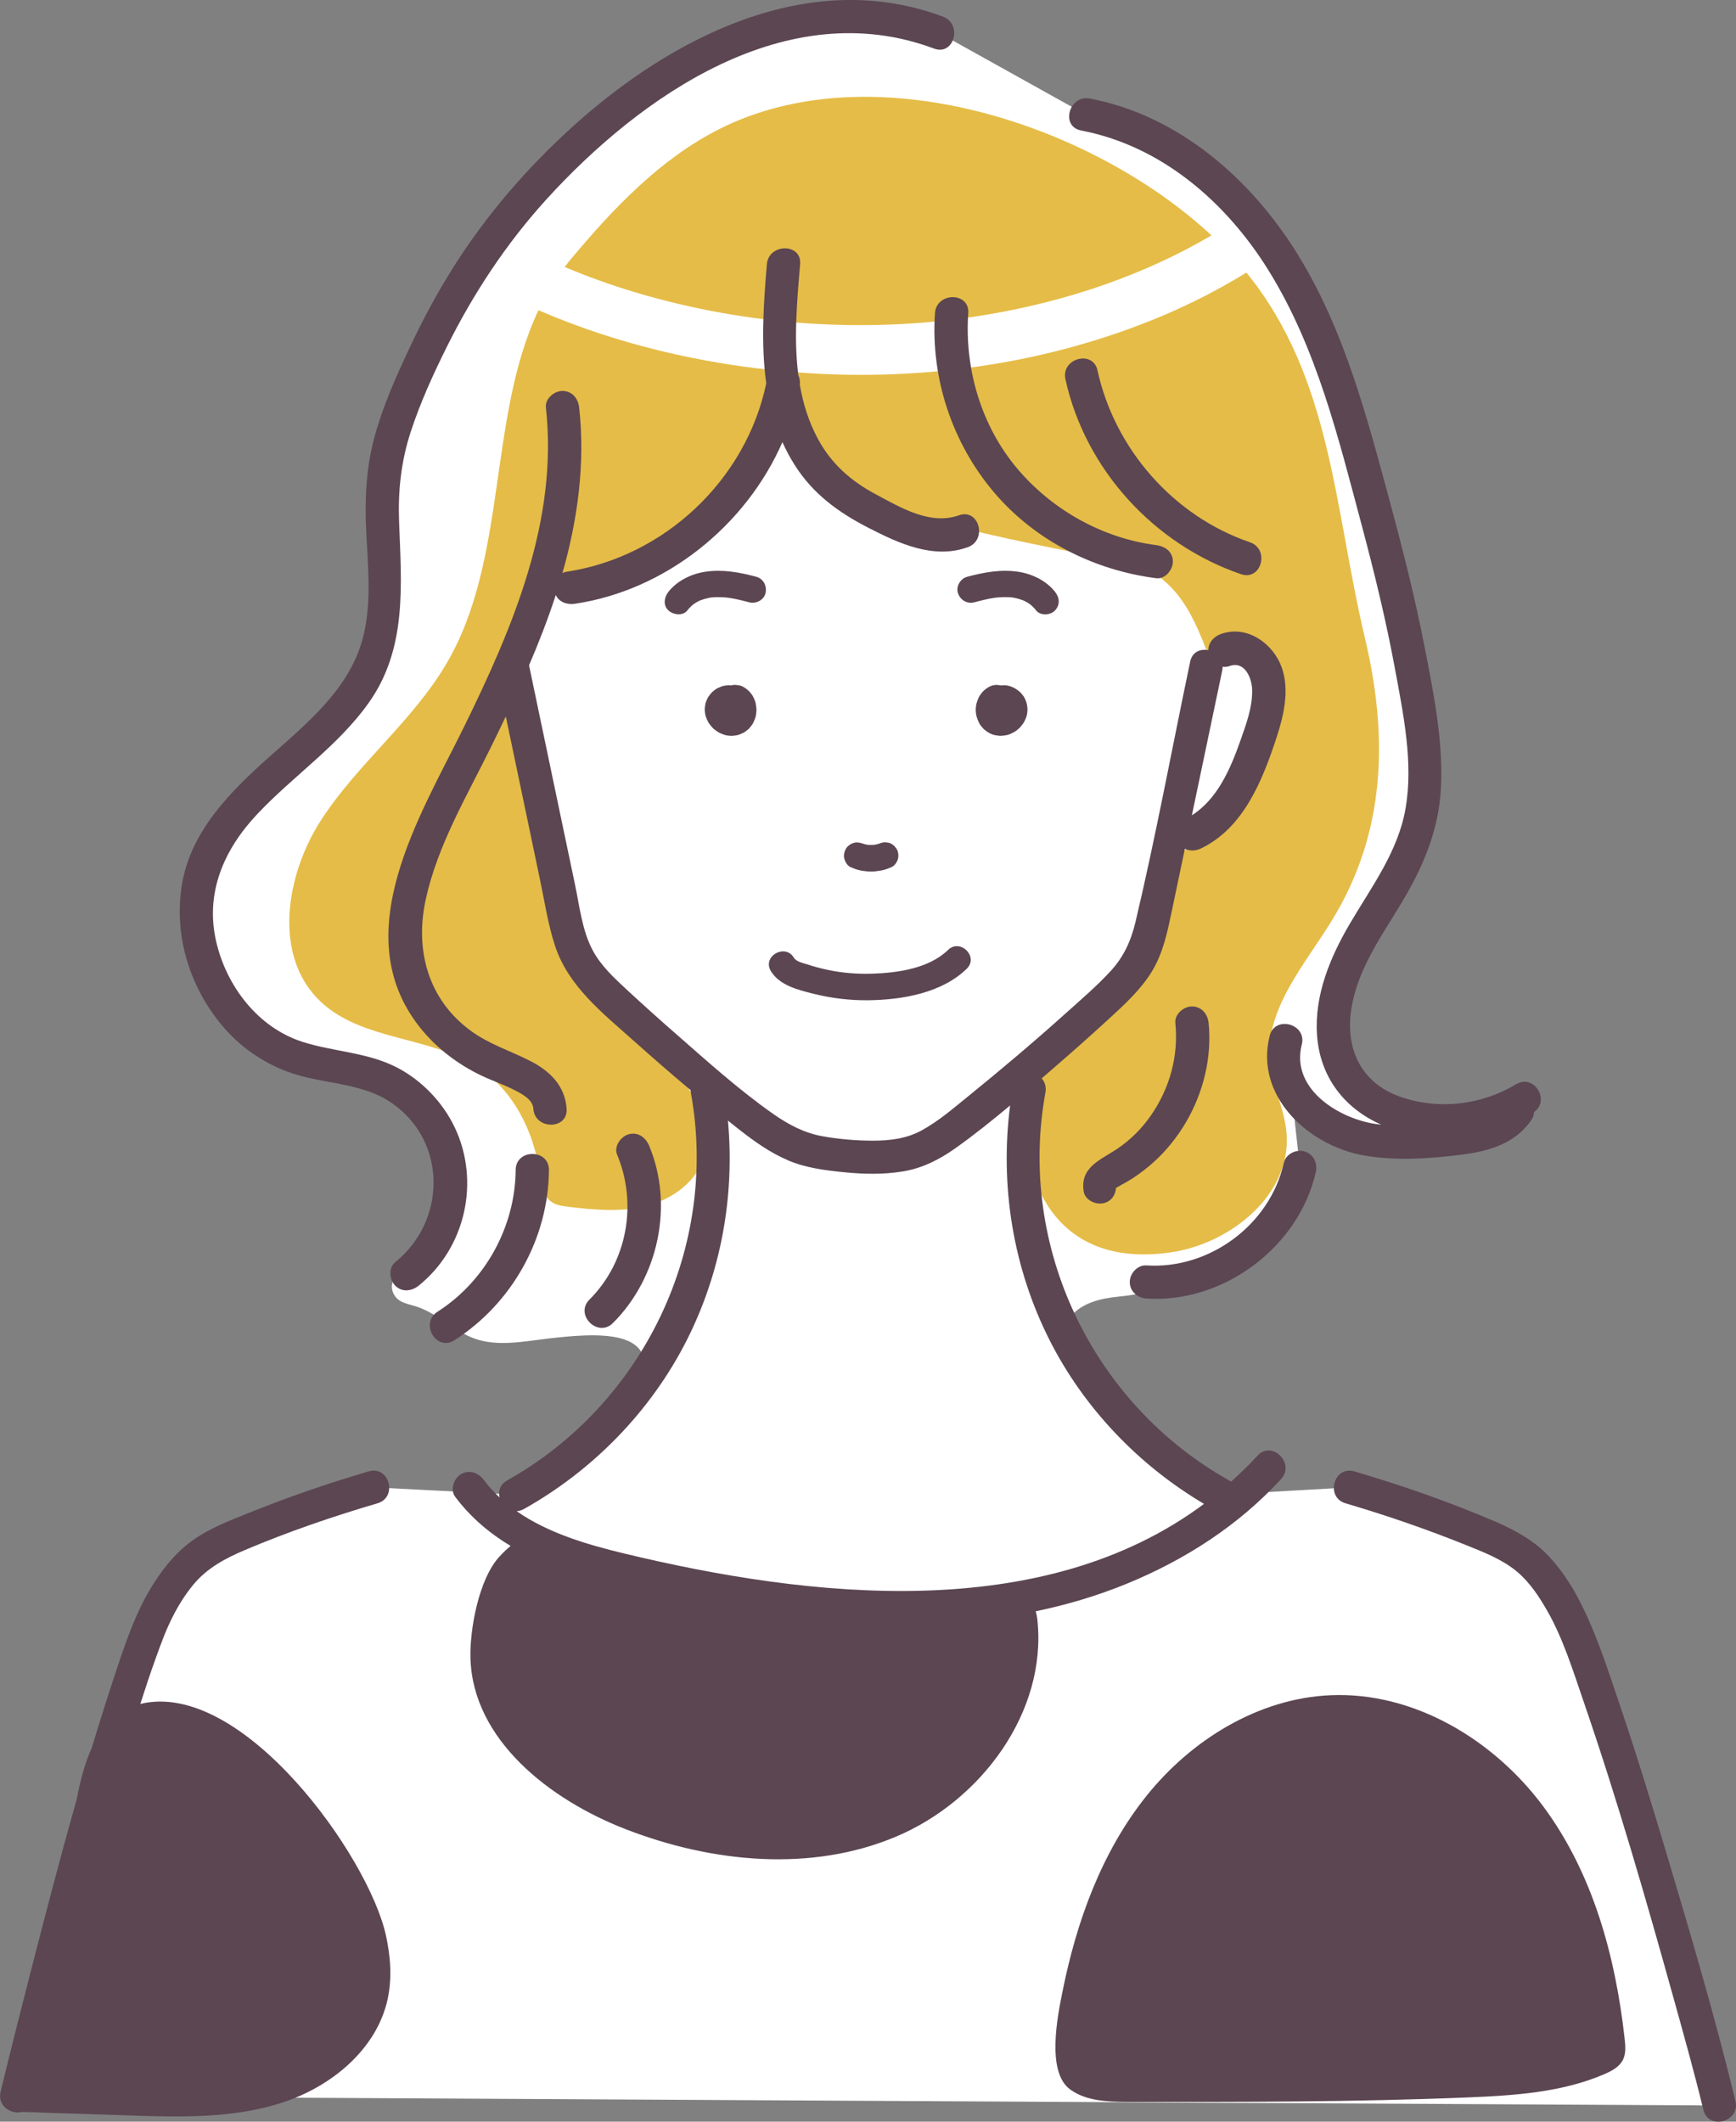
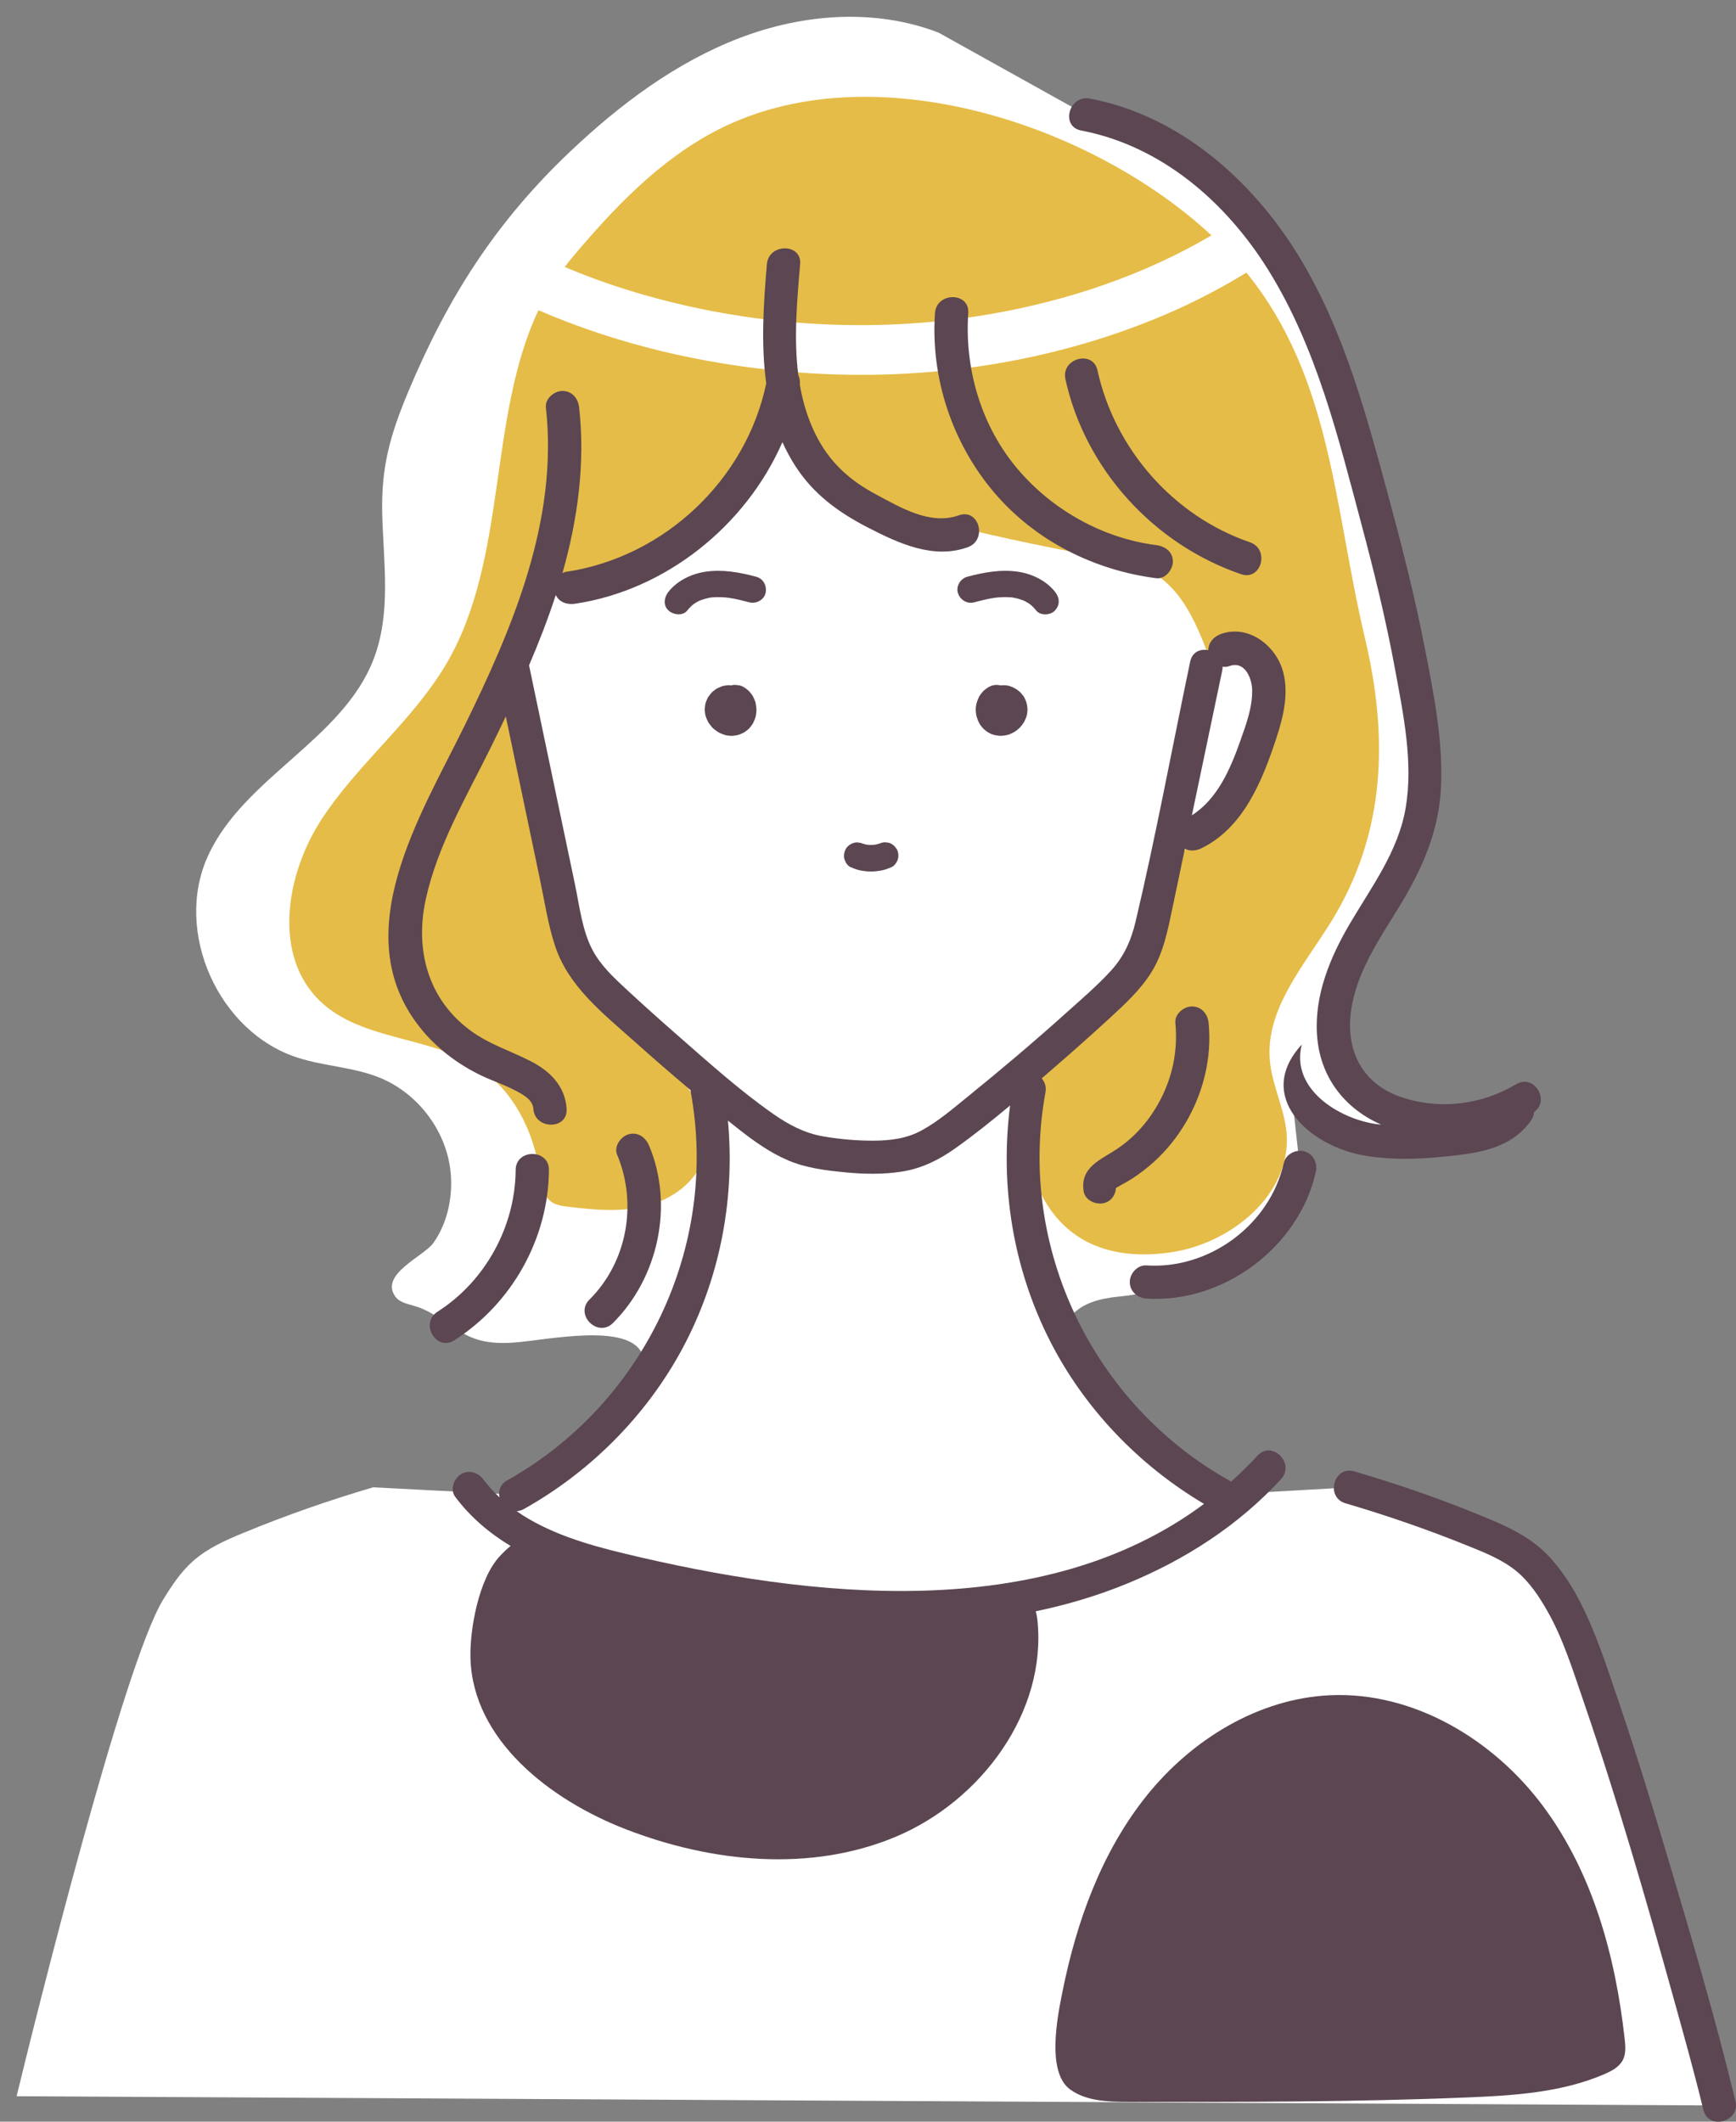
<svg xmlns="http://www.w3.org/2000/svg" width="72" height="88" viewBox="0 0 72 88" fill="none">
  <rect x="0" y="0" width="72" height="88" fill="#808080" stroke="none" />
  <g clip-path="url(#clip0_489_23653)">
    <path d="M71.313 87.328C70.569 84.254 66.354 69.067 64.708 66.364C64.353 65.781 63.972 65.203 63.462 64.75C62.858 64.214 62.103 63.88 61.355 63.573C59.602 62.851 57.81 62.222 55.99 61.69L50.629 61.995C49.17 61.187 42.791 56.524 44.42 54.588C44.884 54.035 45.654 53.853 46.374 53.781C49.52 53.465 53.185 51.83 53.911 48.416L53.326 43.141C52.891 44.67 54.063 46.288 55.533 46.91C57.002 47.531 58.669 47.407 60.258 47.245C61.252 47.144 62.382 46.952 62.915 46.109L63.231 45.563C61.702 46.504 59.757 46.743 58.044 46.201C57.335 45.977 56.655 45.615 56.16 45.062C54.862 43.609 55.207 41.314 56.079 39.573C56.951 37.833 58.266 36.295 58.799 34.424C59.33 32.558 59.024 30.57 58.714 28.655C58.131 25.055 57.147 21.558 56.159 18.034C55.336 15.101 54.253 12.193 52.446 9.737C50.639 7.281 48.03 5.301 45.024 4.749L38.926 1.353C36.294 0.341 33.322 0.566 30.688 1.571C28.053 2.577 25.724 4.316 23.646 6.287C20.557 9.216 18.575 12.332 16.947 16.212C16.202 17.988 15.805 19.329 15.852 21.301C15.9 23.315 16.239 25.41 15.492 27.347C14.202 30.694 10.098 32.248 8.618 35.517C7.196 38.658 9.068 42.832 12.366 43.875C13.476 44.227 14.679 44.262 15.758 44.703C17.293 45.332 18.442 46.812 18.669 48.448C18.814 49.504 18.595 50.685 17.97 51.558C17.578 52.106 15.736 52.851 16.393 53.773C16.579 54.034 16.936 54.088 17.243 54.182C18.132 54.455 18.804 55.206 19.68 55.519C20.636 55.861 21.687 55.641 22.696 55.523C24.561 55.307 27.596 55.007 26.477 57.538C25.671 59.363 23.061 61.066 21.387 61.993L15.476 61.689C13.656 62.221 11.864 62.85 10.111 63.572C9.363 63.879 8.608 64.213 8.004 64.749C7.493 65.202 7.113 65.78 6.758 66.362C5.112 69.066 1.433 83.87 0.689 86.944" fill="white" />
    <path d="M26.304 12.112C31.04 13.536 36.162 13.871 41.041 13.033C44.267 12.478 47.432 11.418 50.246 9.763C45.236 5.11 36.138 2.146 29.806 5.367C27.358 6.612 25.425 8.658 23.666 10.76C23.58 10.863 23.501 10.968 23.42 11.073C24.36 11.47 25.322 11.816 26.303 12.111L26.304 12.112Z" fill="#E5BC47" />
    <path d="M56.611 26.468C55.329 21.078 55.242 15.675 51.695 11.306C50.59 11.984 49.433 12.582 48.233 13.089C43.337 15.158 37.892 15.882 32.606 15.407C29.089 15.092 25.58 14.274 22.333 12.867C20.211 17.347 21.076 23.217 18.492 27.566C17.091 29.924 14.842 31.678 13.342 33.975C11.841 36.273 11.3 39.655 13.295 41.542C15.021 43.175 17.836 42.964 19.827 44.266C21.285 45.22 22.14 46.916 22.38 48.637C22.443 49.083 22.501 49.594 22.873 49.851C23.07 49.988 23.319 50.023 23.558 50.051C24.646 50.183 25.764 50.287 26.825 50.014C27.886 49.74 28.892 49.014 29.206 47.969C29.602 46.649 28.809 45.254 27.818 44.292C26.827 43.331 25.606 42.596 24.772 41.496C23.754 40.155 23.43 38.431 23.134 36.775C22.715 34.426 22.296 32.079 21.877 29.73C21.622 28.299 21.375 26.777 21.932 25.433C22.109 25.005 22.393 24.586 22.826 24.419C23.12 24.306 23.445 24.323 23.761 24.323C27.593 24.333 31.21 21.312 31.865 17.552C33.339 19.985 36.324 20.991 39.087 21.698C41.545 22.328 44.019 22.815 46.509 23.277C48.579 23.662 49.389 25.212 50.12 27.186C50.33 26.441 51.531 26.479 51.991 27.102C53.255 28.813 51.86 32.197 50.673 33.643C49.899 34.587 49.095 35.021 48.59 36.172C48.185 37.094 48.068 38.12 47.665 39.043C47.255 39.98 46.373 40.95 45.651 41.643C44.923 42.34 43.937 42.557 43.195 43.239C42.689 43.704 42.547 44.437 42.494 45.12C42.17 49.191 43.932 52.633 48.589 51.938C51.087 51.565 53.568 49.512 53.36 47.005C53.275 45.977 52.76 45.023 52.667 43.996C52.473 41.846 54.101 40.029 55.234 38.187C57.491 34.516 57.575 30.527 56.61 26.465L56.611 26.468Z" fill="#E5BC47" />
-     <path d="M11.945 44.458C13.368 44.982 15.001 44.871 16.279 45.77C18.557 47.373 18.506 50.649 16.391 52.351C16.099 52.586 16.15 53.077 16.391 53.323C16.674 53.611 17.078 53.555 17.366 53.323C19.312 51.757 19.925 48.992 18.856 46.753C18.362 45.721 17.507 44.824 16.491 44.29C15.253 43.641 13.857 43.631 12.548 43.213C10.699 42.622 9.399 40.908 8.97 39.069C8.496 37.041 9.28 35.243 10.667 33.769C12.159 32.183 14.007 30.953 15.283 29.164C16.894 26.904 16.649 24.268 16.552 21.647C16.504 20.362 16.633 19.144 17.032 17.919C17.428 16.701 17.968 15.52 18.538 14.374C19.637 12.166 20.997 10.103 22.658 8.274C26.586 3.954 32.647 -0.264 38.741 2.015C39.573 2.326 39.932 0.999 39.108 0.69C33.549 -1.388 27.854 1.547 23.776 5.229C21.855 6.964 20.156 8.933 18.779 11.123C18.118 12.174 17.531 13.269 17.004 14.391C16.436 15.601 15.876 16.845 15.528 18.137C15.187 19.402 15.126 20.693 15.187 21.996C15.254 23.43 15.417 24.912 15.084 26.326C14.563 28.535 12.755 29.978 11.136 31.422C9.557 32.831 7.934 34.461 7.556 36.629C7.191 38.721 7.833 40.862 9.176 42.493C9.905 43.38 10.867 44.06 11.945 44.458V44.458Z" fill="#5B4652" />
-     <path d="M44.838 5.412C48.178 6.052 50.852 8.385 52.605 11.204C54.603 14.418 55.507 18.153 56.472 21.768C56.998 23.738 57.483 25.72 57.853 27.725C58.2 29.601 58.626 31.632 58.294 33.538C57.983 35.321 56.889 36.775 55.99 38.302C55.171 39.694 54.511 41.273 54.622 42.921C54.74 44.666 55.753 45.97 57.286 46.646C57.222 46.639 57.157 46.634 57.093 46.625C55.536 46.408 53.52 45.17 53.991 43.324C54.209 42.466 52.879 42.101 52.661 42.958C52.023 45.462 54.269 47.52 56.567 47.924C57.894 48.157 59.256 48.06 60.586 47.895C61.727 47.754 62.83 47.45 63.51 46.457C63.588 46.342 63.621 46.229 63.626 46.121C64.302 45.646 63.628 44.525 62.882 44.971C61.437 45.834 59.673 46.047 58.075 45.49C56.497 44.939 55.817 43.571 56.029 41.965C56.245 40.336 57.196 38.973 58.033 37.604C58.98 36.057 59.679 34.481 59.765 32.646C59.857 30.701 59.45 28.706 59.079 26.805C58.694 24.834 58.205 22.886 57.681 20.947C56.72 17.393 55.79 13.753 53.841 10.583C51.914 7.449 48.912 4.798 45.206 4.088C44.339 3.921 43.967 5.245 44.839 5.412H44.838Z" fill="#5B4652" />
+     <path d="M44.838 5.412C48.178 6.052 50.852 8.385 52.605 11.204C54.603 14.418 55.507 18.153 56.472 21.768C56.998 23.738 57.483 25.72 57.853 27.725C58.2 29.601 58.626 31.632 58.294 33.538C57.983 35.321 56.889 36.775 55.99 38.302C55.171 39.694 54.511 41.273 54.622 42.921C54.74 44.666 55.753 45.97 57.286 46.646C57.222 46.639 57.157 46.634 57.093 46.625C55.536 46.408 53.52 45.17 53.991 43.324C52.023 45.462 54.269 47.52 56.567 47.924C57.894 48.157 59.256 48.06 60.586 47.895C61.727 47.754 62.83 47.45 63.51 46.457C63.588 46.342 63.621 46.229 63.626 46.121C64.302 45.646 63.628 44.525 62.882 44.971C61.437 45.834 59.673 46.047 58.075 45.49C56.497 44.939 55.817 43.571 56.029 41.965C56.245 40.336 57.196 38.973 58.033 37.604C58.98 36.057 59.679 34.481 59.765 32.646C59.857 30.701 59.45 28.706 59.079 26.805C58.694 24.834 58.205 22.886 57.681 20.947C56.72 17.393 55.79 13.753 53.841 10.583C51.914 7.449 48.912 4.798 45.206 4.088C44.339 3.921 43.967 5.245 44.839 5.412H44.838Z" fill="#5B4652" />
    <path d="M35.276 35.965C35.412 36.022 35.54 36.076 35.684 36.102C35.832 36.129 35.984 36.148 36.134 36.148C36.281 36.147 36.429 36.127 36.573 36.1C36.719 36.073 36.852 36.018 36.987 35.959C37.106 35.907 37.208 35.749 37.241 35.63C37.278 35.498 37.261 35.323 37.185 35.207C37.109 35.09 36.996 34.986 36.855 34.954C36.806 34.948 36.757 34.941 36.709 34.935C36.652 34.935 36.598 34.945 36.547 34.961C36.458 34.998 36.365 35.022 36.27 35.039C36.172 35.047 36.074 35.047 35.976 35.039C35.901 35.025 35.828 35.006 35.757 34.981C35.715 34.965 35.673 34.954 35.628 34.951C35.554 34.935 35.482 34.938 35.408 34.961C35.28 34.996 35.141 35.095 35.079 35.214C35.011 35.341 34.977 35.495 35.023 35.637C35.064 35.763 35.148 35.911 35.276 35.965Z" fill="#5B4652" />
-     <path d="M33.453 39.991C33.282 39.935 33.023 39.885 32.924 39.721C32.559 39.116 31.604 39.667 31.971 40.276C32.331 40.872 33.096 41.056 33.73 41.216C34.478 41.404 35.259 41.497 36.03 41.487C37.425 41.467 39.061 41.189 40.096 40.179C40.604 39.683 39.823 38.906 39.316 39.403C38.529 40.171 37.217 40.353 36.163 40.385C35.552 40.403 34.942 40.356 34.345 40.23C34.045 40.167 33.747 40.088 33.454 39.991H33.453Z" fill="#5B4652" />
-     <path d="M0.918 87.595C0.918 87.595 0.924 87.595 0.927 87.595C2.386 87.644 3.845 87.692 5.305 87.74C7.451 87.811 9.647 87.874 11.688 87.214C13.73 86.554 15.619 85.011 16.076 82.923C16.265 82.054 16.199 81.145 16.007 80.276C15.281 76.964 10.032 69.644 5.82 70.673C6.03 70.018 6.245 69.365 6.48 68.719C6.717 68.064 6.877 67.625 7.156 67.068C7.393 66.596 7.683 66.132 8.019 65.725C8.587 65.037 9.347 64.633 10.158 64.29C11.947 63.532 13.794 62.899 15.658 62.351C16.507 62.101 16.146 60.775 15.291 61.027C13.589 61.528 11.911 62.107 10.266 62.771C9.501 63.079 8.712 63.382 8.034 63.858C7.351 64.336 6.835 64.959 6.388 65.654C5.6 66.877 5.148 68.305 4.695 69.676C4.384 70.613 4.09 71.555 3.805 72.5C3.51 73.146 3.321 73.889 3.182 74.629C2.488 77.069 1.851 79.527 1.221 81.98C0.812 83.571 0.411 85.165 0.024 86.762C-0.12 87.357 0.472 87.715 0.92 87.594L0.918 87.595Z" fill="#5B4652" />
    <path d="M56.173 61.028C55.32 60.776 54.956 62.102 55.806 62.352C57.509 62.853 59.187 63.432 60.832 64.096C61.549 64.385 62.313 64.682 62.913 65.183C63.443 65.626 63.835 66.221 64.174 66.816C64.833 67.972 65.233 69.274 65.696 70.622C67.084 74.663 68.27 78.777 69.415 82.892C69.842 84.427 70.272 85.962 70.648 87.511C70.857 88.369 72.187 88.005 71.978 87.145C71.135 83.67 70.118 80.228 69.096 76.802C68.47 74.704 67.825 72.609 67.12 70.535C66.632 69.098 66.155 67.603 65.439 66.26C65.117 65.656 64.716 65.066 64.25 64.563C63.631 63.894 62.83 63.461 62.001 63.104C60.105 62.292 58.15 61.61 56.172 61.028H56.173Z" fill="#5B4652" />
    <path d="M38.778 12.985C38.593 15.676 39.49 18.383 41.243 20.44C42.941 22.43 45.372 23.649 47.954 23.983C48.327 24.031 48.64 23.633 48.644 23.296C48.648 22.886 48.322 22.657 47.954 22.61C45.734 22.323 43.663 21.163 42.219 19.469C40.697 17.684 39.999 15.305 40.158 12.985C40.218 12.103 38.839 12.107 38.778 12.985L38.778 12.985Z" fill="#5B4652" />
    <path d="M51.473 23.816C52.315 24.103 52.676 22.777 51.84 22.491C48.664 21.406 46.23 18.617 45.518 15.362C45.329 14.499 43.999 14.864 44.188 15.727C45.005 19.46 47.857 22.581 51.474 23.816H51.473Z" fill="#5B4652" />
    <path d="M25.422 54.874C27.305 52.997 27.955 49.988 26.924 47.525C26.781 47.183 26.468 46.938 26.076 47.045C25.752 47.134 25.45 47.545 25.594 47.89C26.444 49.918 26.017 52.338 24.447 53.903C23.819 54.529 24.794 55.501 25.422 54.874H25.422Z" fill="#5B4652" />
    <path d="M17.406 42.601C18.084 43.459 18.985 44.144 19.971 44.614C20.414 44.825 20.882 44.979 21.318 45.203C21.627 45.362 22.095 45.59 22.121 45.987C22.178 46.865 23.558 46.871 23.5 45.987C23.439 45.051 22.82 44.431 22.015 44.017C21.173 43.585 20.288 43.315 19.515 42.746C17.747 41.446 17.203 39.398 17.656 37.311C18.143 35.067 19.352 33.038 20.357 30.997C20.567 30.571 20.773 30.144 20.978 29.715C21.254 31.032 21.53 32.349 21.806 33.666C22.003 34.611 22.202 35.556 22.4 36.501C22.59 37.408 22.73 38.348 23.02 39.23C23.572 40.912 25.006 42.028 26.284 43.17C27.059 43.863 27.846 44.547 28.644 45.217C28.645 45.249 28.645 45.279 28.652 45.312C29.82 51.705 26.706 58.222 21.036 61.401C20.735 61.569 20.658 61.851 20.72 62.108C20.485 61.888 20.265 61.651 20.069 61.387C19.845 61.087 19.474 60.943 19.125 61.14C18.829 61.308 18.656 61.783 18.878 62.08C19.514 62.932 20.302 63.593 21.178 64.121C21.04 64.23 20.89 64.372 20.716 64.56C19.86 65.483 19.477 67.585 19.512 68.778C19.61 72.159 22.789 74.645 25.956 75.871C29.529 77.255 33.637 77.664 37.167 76.175C40.697 74.686 43.416 71.012 43.028 67.214C43.015 67.087 42.995 66.953 42.954 66.831C44.252 66.561 45.531 66.183 46.774 65.67C49.173 64.681 51.373 63.262 53.131 61.348C53.729 60.696 52.756 59.722 52.155 60.376C51.802 60.761 51.432 61.118 51.055 61.457C51.03 61.438 51.005 61.418 50.975 61.401C45.306 58.222 42.191 51.705 43.359 45.312C43.403 45.074 43.332 44.875 43.204 44.727C43.422 44.538 43.64 44.35 43.856 44.162C44.59 43.527 45.314 42.88 46.029 42.224C46.649 41.654 47.277 41.076 47.732 40.361C48.256 39.539 48.435 38.572 48.632 37.635C48.802 36.824 48.972 36.015 49.142 35.204C49.343 35.304 49.589 35.297 49.808 35.192C51.59 34.335 52.368 32.344 52.946 30.585C53.24 29.689 53.484 28.649 53.173 27.724C52.828 26.701 51.718 25.893 50.619 26.303C50.327 26.412 50.115 26.665 50.116 26.969C49.795 26.901 49.448 27.03 49.362 27.443C48.61 31.032 47.943 34.652 47.099 38.219C46.913 39.007 46.616 39.676 46.063 40.277C45.494 40.895 44.846 41.449 44.221 42.01C42.893 43.203 41.53 44.356 40.142 45.481C39.528 45.978 38.926 46.501 38.23 46.883C37.594 47.232 36.9 47.312 36.183 47.311C35.496 47.31 34.801 47.248 34.125 47.13C33.358 46.996 32.698 46.642 32.066 46.2C30.648 45.206 29.337 44.022 28.036 42.883C27.353 42.286 26.676 41.679 26.011 41.063C25.471 40.563 24.917 40.053 24.571 39.396C24.144 38.584 24.037 37.591 23.851 36.703C23.633 35.664 23.415 34.625 23.197 33.586C22.779 31.589 22.361 29.592 21.942 27.595C22.352 26.639 22.728 25.669 23.05 24.68C23.195 24.982 23.523 25.09 23.852 25.041C27.624 24.476 30.939 21.797 32.451 18.337C32.598 18.666 32.769 18.989 32.969 19.302C33.725 20.492 34.785 21.261 36.028 21.897C37.283 22.54 38.714 23.206 40.136 22.697C40.965 22.401 40.608 21.073 39.769 21.373C38.584 21.797 37.348 21.05 36.327 20.504C35.297 19.954 34.495 19.254 33.933 18.223C33.543 17.506 33.307 16.744 33.172 15.959C33.189 15.811 33.166 15.678 33.111 15.565C32.913 14.046 33.058 12.458 33.185 10.958C33.261 10.078 31.881 10.083 31.806 10.958C31.669 12.576 31.553 14.274 31.78 15.9C30.942 19.904 27.557 23.106 23.486 23.716C23.427 23.724 23.375 23.746 23.326 23.773C23.962 21.542 24.277 19.216 24.02 16.902C23.979 16.53 23.733 16.219 23.331 16.215C22.989 16.212 22.6 16.534 22.641 16.902C23.159 21.589 21.27 26.024 19.247 30.144C17.437 33.83 14.34 38.719 17.406 42.6L17.406 42.601ZM50.691 27.809C50.703 27.755 50.708 27.702 50.708 27.652C50.8 27.667 50.895 27.662 50.986 27.628C51.619 27.391 51.927 28.119 51.933 28.634C51.942 29.357 51.676 30.065 51.438 30.738C51.027 31.898 50.497 33.136 49.433 33.816C49.853 31.814 50.272 29.811 50.692 27.809H50.691ZM32.679 48.126C33.422 48.441 34.212 48.541 35.011 48.62C35.817 48.701 36.63 48.718 37.433 48.589C38.243 48.459 38.963 48.096 39.627 47.623C40.405 47.07 41.156 46.468 41.894 45.85C41.465 49.179 42.011 52.584 43.537 55.596C44.961 58.406 47.224 60.769 49.936 62.376C43.23 67.373 33.602 66.295 25.853 64.425C24.345 64.061 22.723 63.584 21.427 62.678C21.526 62.673 21.629 62.645 21.734 62.586C24.602 60.978 26.994 58.525 28.479 55.595C29.909 52.773 30.478 49.606 30.191 46.478C30.346 46.601 30.498 46.727 30.654 46.847C31.287 47.342 31.936 47.808 32.68 48.124L32.679 48.126Z" fill="#5B4652" />
    <path d="M47.547 53.859C50.747 54.068 53.884 51.713 54.575 48.598C54.655 48.236 54.465 47.855 54.093 47.753C53.748 47.659 53.325 47.869 53.245 48.233C52.676 50.798 50.157 52.656 47.547 52.485C47.175 52.461 46.857 52.818 46.857 53.172C46.857 53.563 47.174 53.834 47.547 53.858V53.859Z" fill="#5B4652" />
    <path d="M46.352 47.639C45.655 48.107 44.782 48.404 44.946 49.419C45.005 49.786 45.463 49.989 45.794 49.898C46.107 49.813 46.263 49.559 46.284 49.274C46.294 49.267 46.304 49.259 46.319 49.252C46.377 49.226 46.433 49.186 46.489 49.155C46.65 49.067 46.809 48.979 46.964 48.879C47.277 48.676 47.577 48.444 47.854 48.195C48.377 47.723 48.828 47.158 49.184 46.552C49.909 45.319 50.269 43.857 50.127 42.431C50.09 42.062 49.836 41.744 49.437 41.744C49.092 41.744 48.711 42.06 48.748 42.431C48.884 43.806 48.514 45.145 47.724 46.279C47.358 46.806 46.885 47.279 46.352 47.638V47.639ZM46.281 49.276C46.203 49.332 46.258 49.376 46.281 49.276V49.276ZM46.289 49.189C46.288 49.144 46.284 49.099 46.276 49.054C46.285 49.108 46.288 49.152 46.289 49.189Z" fill="#5B4652" />
    <path d="M18.146 54.405C17.401 54.881 18.092 56.069 18.842 55.591C21.238 54.062 22.748 51.362 22.767 48.526C22.773 47.642 21.393 47.641 21.387 48.526C21.371 50.869 20.131 53.138 18.146 54.405Z" fill="#5B4652" />
    <path d="M66.551 86.023C66.847 85.895 67.154 85.733 67.304 85.447C67.441 85.183 67.416 84.868 67.383 84.572C67.004 81.146 66.064 77.693 64.005 74.922C61.947 72.151 58.629 70.158 55.172 70.312C52.19 70.445 49.422 72.155 47.558 74.477C45.695 76.799 44.653 79.681 44.068 82.597C43.864 83.61 43.386 85.94 44.386 86.664C45.065 87.156 45.966 87.175 46.806 87.177C51.494 87.182 56.184 87.187 60.869 86.994C62.8 86.914 64.778 86.79 66.551 86.024V86.023Z" fill="#5B4652" />
    <path d="M31.751 24.598C31.817 24.309 31.664 24.002 31.366 23.922C30.675 23.738 29.973 23.607 29.259 23.713C28.681 23.799 28.093 24.08 27.725 24.544C27.547 24.769 27.488 25.104 27.725 25.32C27.923 25.502 28.314 25.561 28.505 25.32C28.578 25.228 28.66 25.146 28.75 25.071C28.771 25.056 28.805 25.031 28.811 25.028C28.864 24.993 28.92 24.962 28.975 24.934C28.997 24.923 29.02 24.913 29.042 24.902C29.049 24.9 29.054 24.898 29.063 24.894C29.108 24.88 29.153 24.863 29.2 24.849C29.261 24.831 29.323 24.815 29.386 24.801C29.418 24.795 29.45 24.789 29.481 24.783C29.489 24.782 29.488 24.782 29.494 24.781C29.502 24.78 29.506 24.779 29.525 24.778C29.56 24.775 29.596 24.772 29.632 24.771C29.711 24.766 29.791 24.765 29.869 24.768C29.929 24.769 29.988 24.772 30.047 24.776C30.087 24.779 30.126 24.783 30.166 24.788C30.189 24.79 30.197 24.791 30.206 24.792C30.499 24.833 30.787 24.906 31.072 24.982C31.351 25.057 31.685 24.889 31.751 24.599V24.598Z" fill="#5B4652" />
    <path d="M42.728 25.069C42.819 25.144 42.902 25.228 42.975 25.321C43.155 25.548 43.57 25.522 43.755 25.321C43.977 25.08 43.947 24.786 43.755 24.544C43.389 24.081 42.8 23.798 42.221 23.713C41.506 23.608 40.805 23.738 40.115 23.922C39.836 23.997 39.638 24.317 39.73 24.598C39.822 24.883 40.11 25.062 40.408 24.982C40.693 24.906 40.981 24.832 41.274 24.791C41.284 24.79 41.291 24.789 41.315 24.787C41.354 24.783 41.393 24.779 41.433 24.776C41.492 24.772 41.551 24.769 41.611 24.767C41.69 24.765 41.77 24.767 41.848 24.77C41.884 24.772 41.92 24.775 41.956 24.778C41.974 24.78 41.978 24.78 41.986 24.78C41.992 24.781 41.992 24.781 41.999 24.783C42.031 24.788 42.062 24.794 42.094 24.801C42.156 24.814 42.219 24.829 42.281 24.849C42.327 24.863 42.372 24.879 42.417 24.894C42.426 24.898 42.431 24.899 42.438 24.902C42.46 24.912 42.483 24.922 42.505 24.933C42.561 24.962 42.617 24.994 42.669 25.027C42.68 25.034 42.709 25.055 42.728 25.069Z" fill="#5B4652" />
    <path d="M42.349 28.75C42.333 28.73 42.316 28.712 42.296 28.696C42.157 28.579 42.057 28.515 41.881 28.458C41.757 28.418 41.639 28.416 41.518 28.429C41.461 28.422 41.404 28.414 41.347 28.406C41.223 28.406 41.107 28.438 40.999 28.5C40.983 28.509 40.968 28.518 40.953 28.529C40.894 28.572 40.828 28.616 40.777 28.67C40.725 28.723 40.681 28.786 40.638 28.846C40.627 28.862 40.617 28.878 40.608 28.895C40.52 29.07 40.468 29.244 40.469 29.442C40.47 29.642 40.521 29.818 40.612 29.993C40.655 30.075 40.716 30.149 40.778 30.216C40.791 30.229 40.803 30.24 40.817 30.252C40.875 30.298 40.933 30.351 40.999 30.386C41.083 30.433 41.178 30.477 41.274 30.492C41.342 30.503 41.433 30.521 41.51 30.52C41.59 30.518 41.672 30.503 41.75 30.49C41.849 30.472 41.946 30.424 42.032 30.38C42.121 30.334 42.2 30.269 42.272 30.203C42.288 30.189 42.302 30.173 42.316 30.157C42.366 30.098 42.417 30.037 42.459 29.971C42.47 29.954 42.48 29.936 42.489 29.916C42.522 29.845 42.559 29.771 42.579 29.695C42.6 29.619 42.607 29.538 42.614 29.46C42.616 29.438 42.616 29.416 42.614 29.395C42.6 29.213 42.572 29.103 42.49 28.941C42.455 28.872 42.397 28.81 42.349 28.75L42.349 28.75Z" fill="#5B4652" />
    <path d="M31.247 28.919C31.209 28.832 31.141 28.754 31.081 28.684C31.067 28.668 31.051 28.653 31.034 28.639C30.975 28.591 30.915 28.537 30.846 28.5C30.767 28.45 30.681 28.422 30.59 28.419C30.5 28.399 30.41 28.403 30.32 28.43C30.301 28.427 30.281 28.423 30.262 28.422C30.251 28.42 30.24 28.419 30.229 28.419C30.221 28.419 30.213 28.419 30.204 28.421C30.134 28.427 30.061 28.436 29.992 28.45C29.945 28.46 29.9 28.483 29.857 28.502C29.811 28.52 29.762 28.537 29.72 28.564C29.657 28.605 29.595 28.654 29.538 28.704C29.5 28.737 29.471 28.78 29.441 28.819C29.413 28.857 29.378 28.895 29.356 28.937C29.325 28.996 29.301 29.059 29.277 29.121C29.273 29.132 29.268 29.143 29.265 29.154C29.262 29.164 29.26 29.174 29.258 29.184C29.246 29.25 29.236 29.323 29.23 29.389C29.228 29.413 29.228 29.436 29.23 29.46C29.238 29.537 29.244 29.619 29.265 29.694C29.285 29.767 29.325 29.851 29.353 29.912C29.395 30.001 29.462 30.078 29.524 30.154C29.587 30.229 29.675 30.289 29.754 30.345C29.834 30.402 29.934 30.438 30.026 30.471C30.121 30.506 30.231 30.517 30.33 30.52C30.409 30.523 30.489 30.505 30.566 30.493C30.588 30.49 30.61 30.485 30.631 30.478C30.695 30.456 30.757 30.428 30.817 30.4C30.826 30.397 30.834 30.393 30.842 30.389C30.909 30.354 30.966 30.3 31.024 30.255C31.038 30.244 31.051 30.232 31.064 30.22C31.116 30.165 31.162 30.102 31.205 30.04C31.215 30.025 31.224 30.01 31.232 29.994C31.267 29.927 31.295 29.855 31.322 29.785C31.355 29.695 31.361 29.593 31.371 29.501C31.379 29.427 31.369 29.359 31.358 29.285C31.352 29.236 31.348 29.186 31.335 29.138C31.315 29.064 31.275 28.982 31.247 28.919L31.247 28.919Z" fill="#5B4652" />
  </g>
  <defs>
    <clipPath id="clip0_489_23653">
      <rect width="72" height="88" fill="white" />
    </clipPath>
  </defs>
</svg>